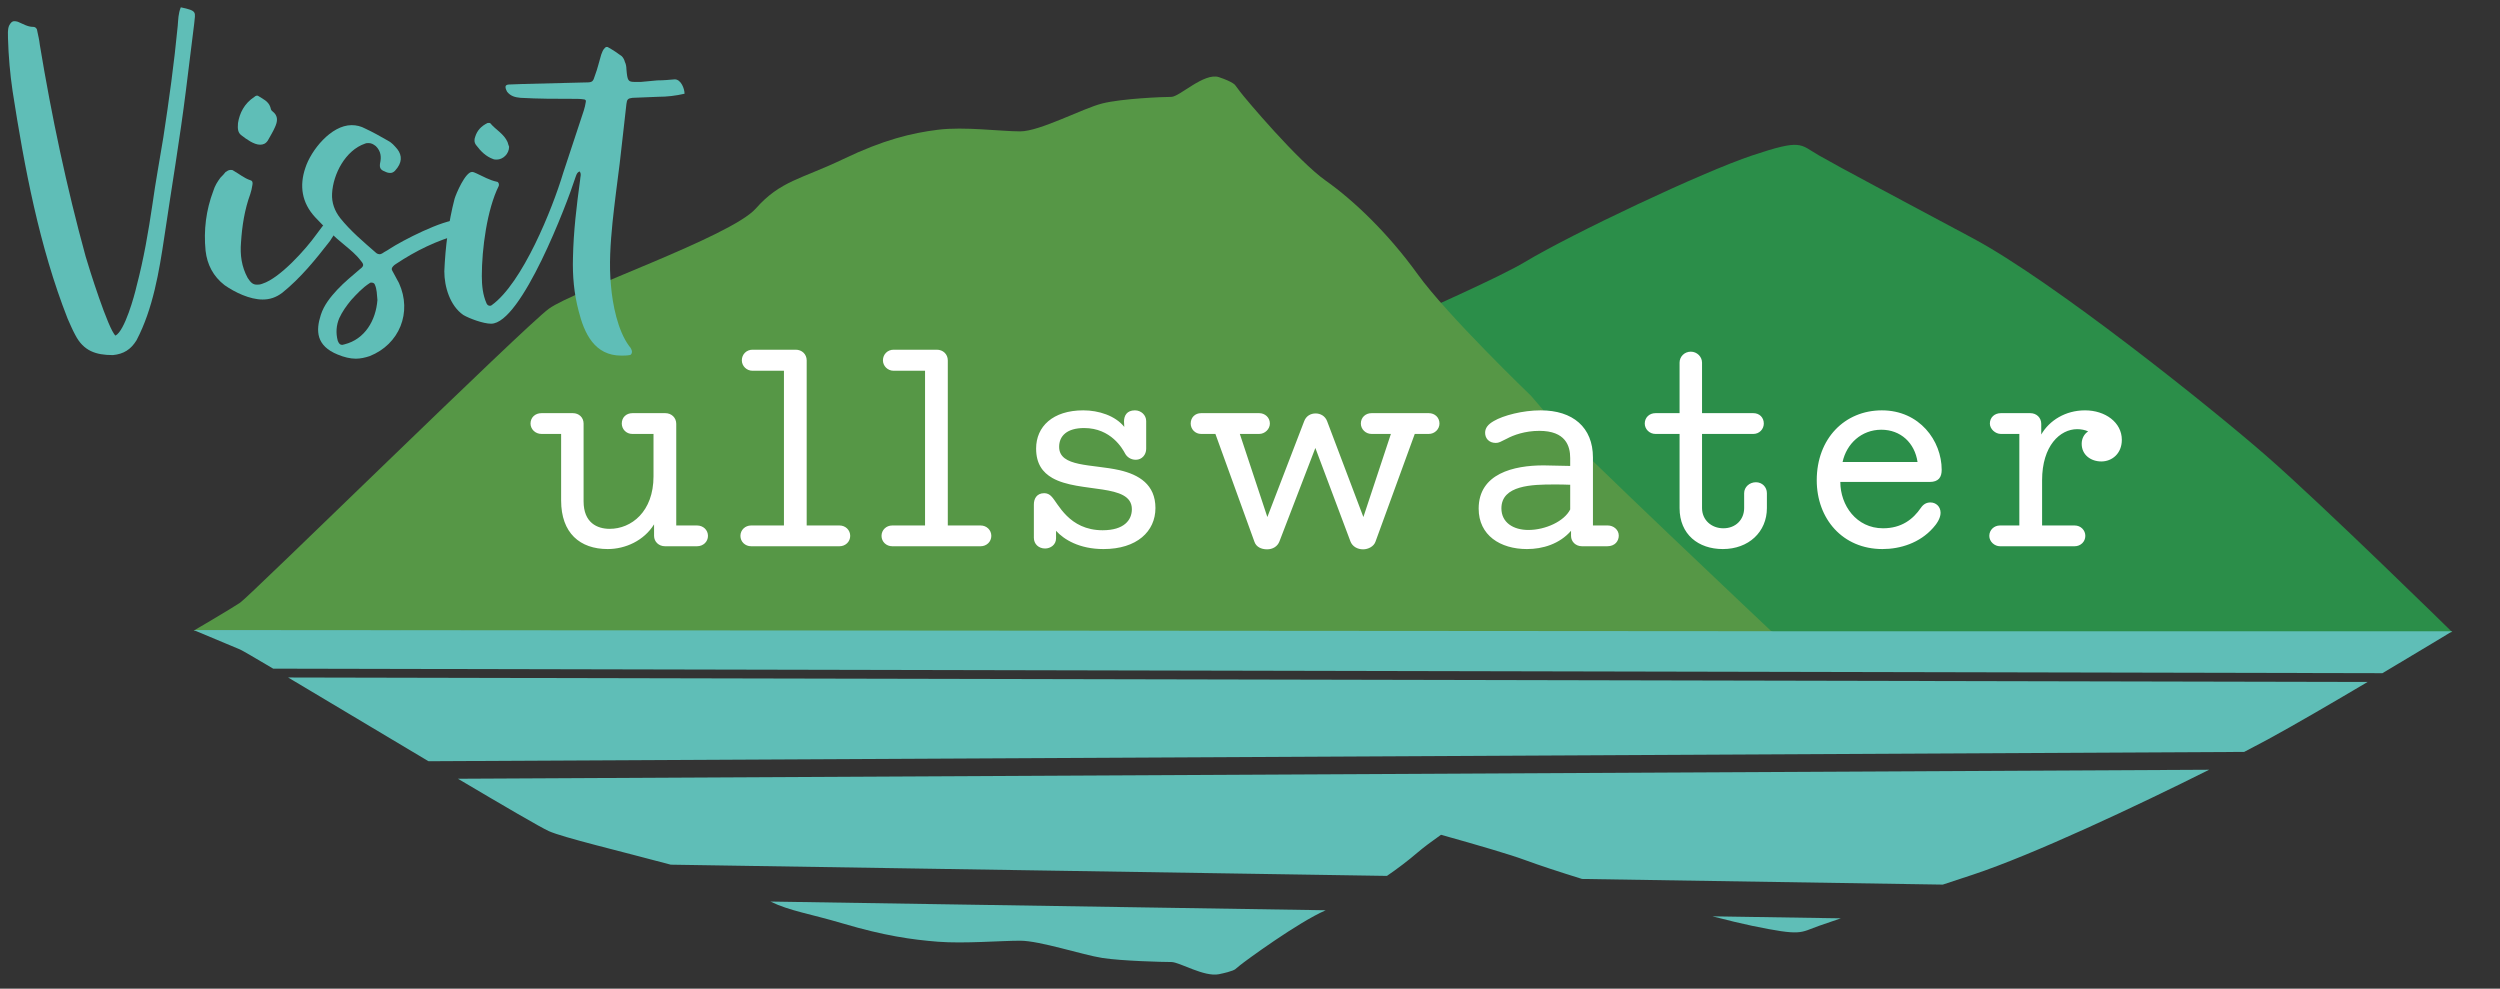
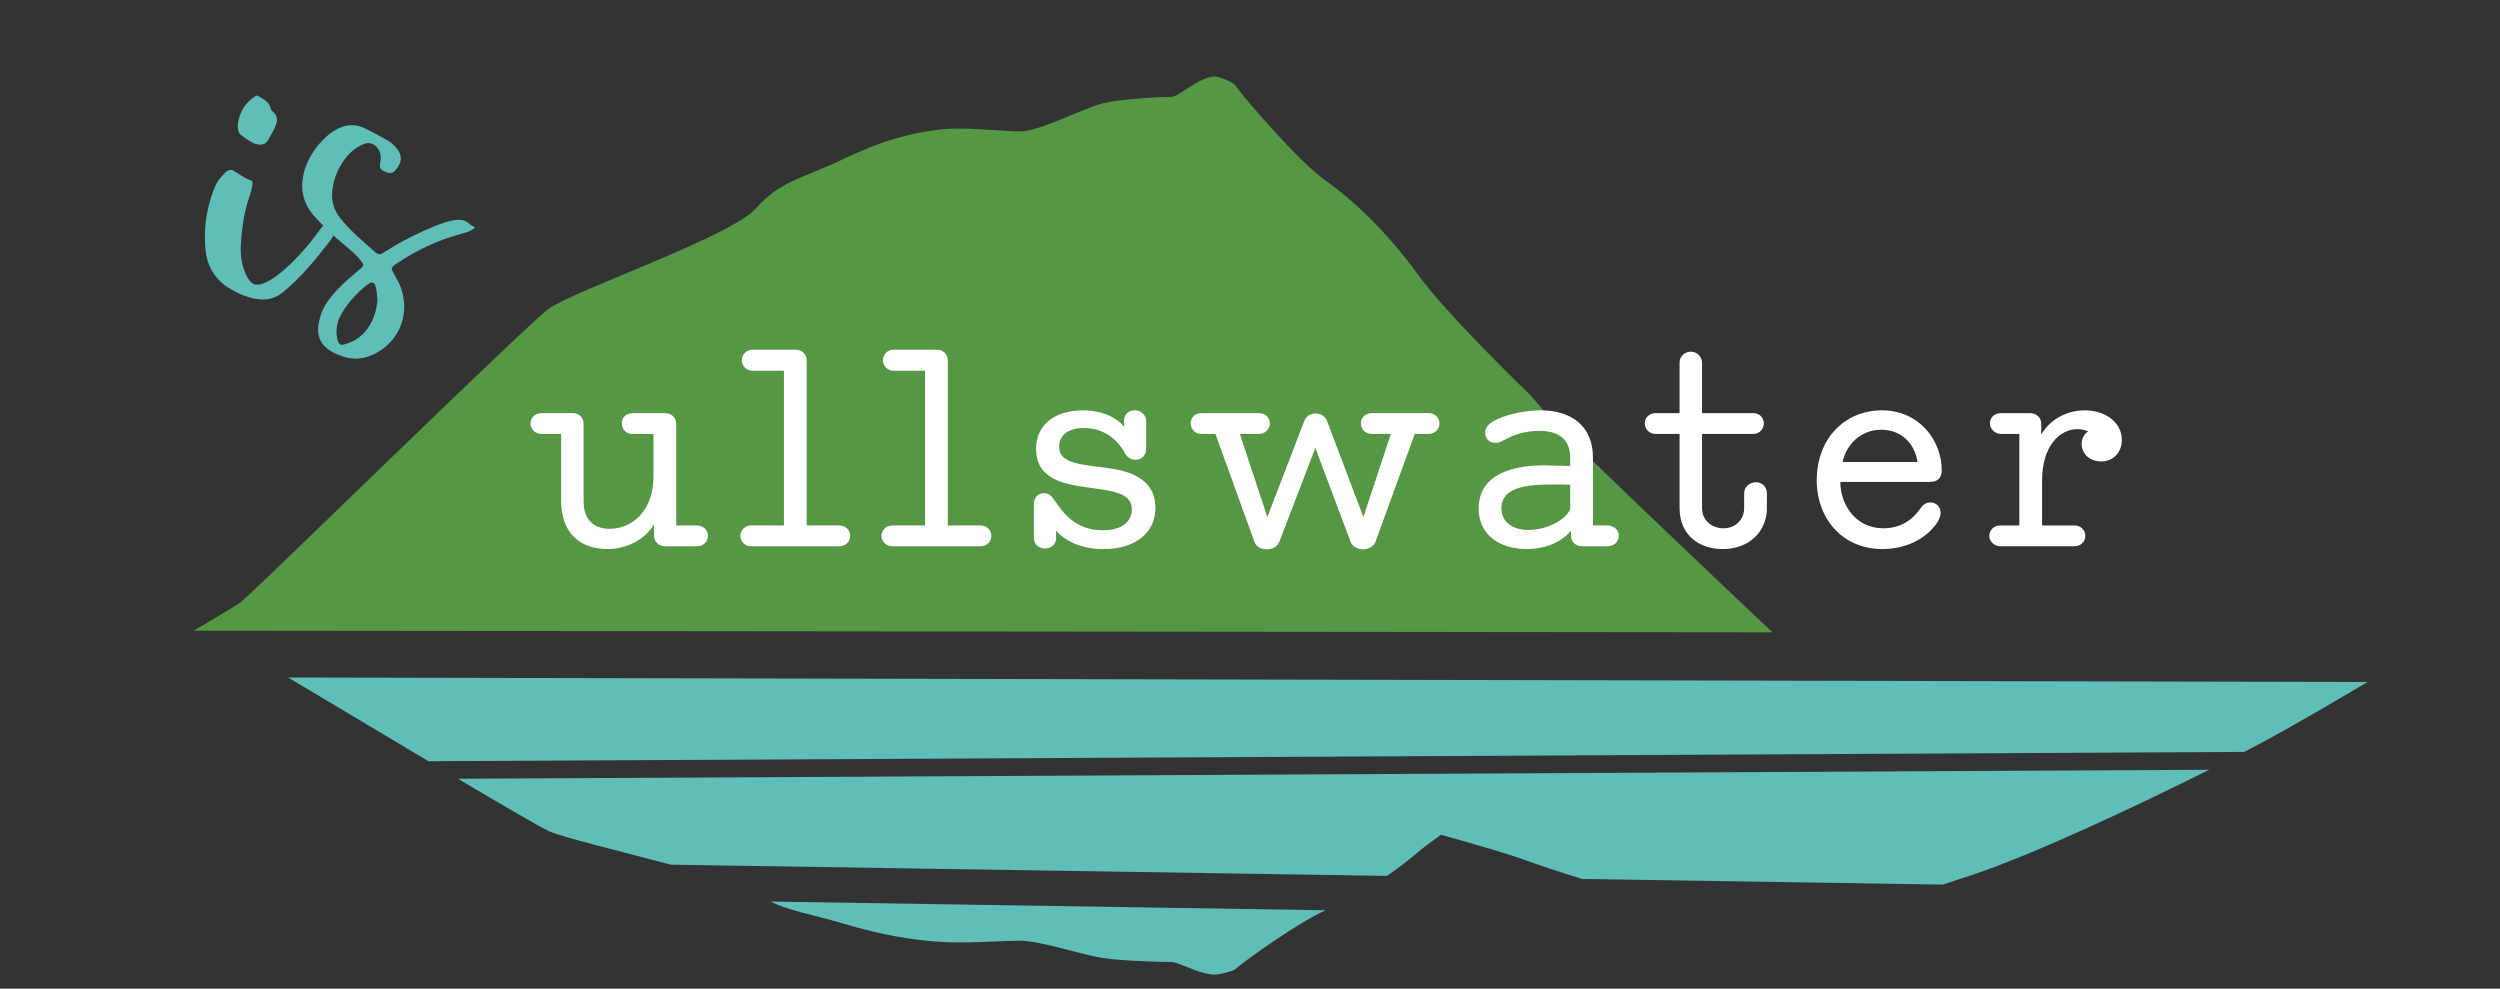
<svg xmlns="http://www.w3.org/2000/svg" width="100%" height="100%" viewBox="0 0 220 87" version="1.1" xml:space="preserve" style="fill-rule:evenodd;clip-rule:evenodd;stroke-linejoin:round;stroke-miterlimit:2;">
  <rect x="0" y="0" width="220" height="87" fill="#333333" stroke="none" />
  <g id="Page-1">
    <g id="Ullswater-logo-01">
-       <path id="Fill-1" d="M215.8,55.633c0,0 -11.275,-11.064 -16.285,-15.449c-5.01,-4.384 -18.878,-15.453 -25.884,-19.206c-6.677,-3.574 -11.7,-6.227 -13.571,-7.306c-1.707,-0.984 -1.461,-1.461 -5.847,-0c-4.385,1.46 -15.864,6.888 -20.04,9.394c-4.176,2.505 -25.471,11.481 -30.272,13.361c-4.801,1.879 -27.432,19.206 -27.432,19.206l139.331,0" style="fill:#2b8e49;" />
      <path id="Fill-2" d="M155.978,55.645c-0,0 -17.781,-16.767 -19.514,-18.791l-1.734,-2.023c0,0 -7.373,-7.083 -9.974,-10.696c-2.603,-3.613 -5.637,-6.504 -8.094,-8.239c-2.459,-1.734 -7.081,-7.226 -7.518,-7.804l-0.432,-0.578c0,0 -0.145,-0.289 -1.444,-0.724c-1.302,-0.433 -3.47,1.736 -4.191,1.736c-0.723,-0 -4.338,0.144 -6.072,0.577c-1.736,0.434 -5.493,2.458 -7.229,2.458c-1.732,-0 -4.912,-0.435 -7.226,-0.144c-2.312,0.288 -4.769,0.865 -8.383,2.601c-3.614,1.734 -5.492,1.878 -7.66,4.336c-2.169,2.458 -16.043,7.227 -18.211,8.817c-2.167,1.59 -26.308,25.294 -27.173,25.871c-0.868,0.579 -4.084,2.458 -4.084,2.458l138.939,0.145" style="fill:#569746;" />
      <path id="ullswater" d="M59.51,37.297c0,-0.544 -0.42,-0.939 -0.964,-0.939l-2.891,-0c-0.543,-0 -0.939,0.371 -0.939,0.914c0,0.494 0.396,0.914 0.915,0.914l1.878,0l-0,3.732c-0,3.113 -1.953,4.62 -3.855,4.62c-1.087,0 -2.298,-0.519 -2.298,-2.421l-0,-6.845c-0,-0.543 -0.42,-0.914 -0.939,-0.914l-2.768,-0c-0.543,-0 -0.963,0.371 -0.963,0.914c-0,0.494 0.42,0.914 0.963,0.914l1.73,0l0,5.857c0,2.866 1.656,4.274 4.102,4.274c1.557,0 3.187,-0.741 4.077,-2.174l-0,1.013c-0,0.519 0.42,0.914 0.964,0.914l2.817,0c0.543,0 0.963,-0.395 0.963,-0.914c0,-0.519 -0.42,-0.914 -0.963,-0.914l-1.829,-0l0,-8.945Zm11.478,-5.584c0,-0.544 -0.42,-0.939 -0.963,-0.939l-3.805,-0c-0.519,-0 -0.939,0.395 -0.939,0.939c-0,0.494 0.42,0.914 0.939,0.914l2.767,-0l-0,13.615l-2.891,-0c-0.519,-0 -0.939,0.395 -0.939,0.914c0,0.519 0.42,0.914 0.939,0.914l7.783,0c0.519,0 0.939,-0.395 0.939,-0.914c0,-0.519 -0.42,-0.914 -0.939,-0.914l-2.891,-0l0,-14.529Zm12.418,-0c-0,-0.544 -0.42,-0.939 -0.964,-0.939l-3.805,-0c-0.519,-0 -0.939,0.395 -0.939,0.939c-0,0.494 0.42,0.914 0.939,0.914l2.767,-0l0,13.615l-2.891,-0c-0.519,-0 -0.939,0.395 -0.939,0.914c0,0.519 0.42,0.914 0.939,0.914l7.784,0c0.519,0 0.939,-0.395 0.939,-0.914c-0,-0.519 -0.42,-0.914 -0.939,-0.914l-2.891,-0l-0,-14.529Zm18.273,12.997c0,-2.076 -1.457,-2.941 -3.162,-3.336c-2.422,-0.544 -5.313,-0.247 -5.313,-2.051c0,-0.964 0.692,-1.655 2.199,-1.655c2.372,-0 3.385,1.828 3.608,2.248c0.148,0.272 0.469,0.544 0.939,0.544c0.543,-0 0.914,-0.445 0.914,-0.964l-0,-2.446c-0,-0.519 -0.445,-0.939 -0.988,-0.939c-0.717,-0 -0.964,0.469 -0.964,0.988l0.025,0.47c-0.791,-0.989 -2.249,-1.458 -3.608,-1.458c-2.693,-0 -4.151,1.433 -4.151,3.36c-0,1.335 0.568,2.101 1.433,2.595c2.397,1.359 6.993,0.42 6.993,2.743c-0,0.963 -0.692,1.853 -2.57,1.853c-2.99,-0 -3.929,-2.397 -4.497,-2.965c-0.173,-0.198 -0.395,-0.297 -0.643,-0.297c-0.667,0 -0.914,0.494 -0.914,0.989l0,2.94c0,0.544 0.42,0.939 0.989,0.939c0.469,-0 0.963,-0.321 0.963,-0.89l0,-0.667c0.692,0.766 2.051,1.606 4.176,1.606c2.941,0 4.571,-1.556 4.571,-3.607Zm15.111,-7.635c-0.173,-0.47 -0.593,-0.692 -1.013,-0.692c-0.445,-0 -0.84,0.222 -1.013,0.692l-3.237,8.425l-2.422,-7.314l1.705,0c0.495,0 0.939,-0.42 0.939,-0.914c0,-0.543 -0.444,-0.914 -0.939,-0.914l-5.114,-0c-0.519,-0 -0.915,0.371 -0.915,0.914c0,0.494 0.396,0.914 0.915,0.914l1.26,0l3.434,9.489c0.149,0.445 0.593,0.667 1.112,0.667c0.494,0 0.915,-0.247 1.087,-0.692l3.163,-8.228l3.089,8.228c0.173,0.445 0.618,0.692 1.112,0.692c0.445,0 0.939,-0.247 1.087,-0.667l3.459,-9.489l1.236,0c0.519,0 0.939,-0.42 0.939,-0.914c-0,-0.543 -0.42,-0.914 -0.939,-0.914l-5.041,-0c-0.519,-0 -0.939,0.371 -0.939,0.914c0,0.494 0.42,0.914 0.939,0.914l1.705,0l-2.421,7.314l-3.188,-8.425Zm21.387,7.758c-0.519,1.038 -2.174,1.804 -3.682,1.804c-1.309,0 -2.372,-0.642 -2.372,-1.903c0,-2.05 2.743,-2.1 4.621,-2.1c0.469,0 0.964,0 1.433,0.025l0,2.174Zm0.074,2.323c0,0.519 0.42,0.914 0.964,0.914l2.224,0c0.692,0 1.013,-0.469 1.013,-0.939c-0,-0.519 -0.47,-0.889 -0.964,-0.889l-1.309,-0l-0,-5.98c-0,-2.669 -1.78,-4.151 -4.596,-4.151c-1.582,-0 -3.287,0.445 -4.127,0.939c-0.519,0.296 -0.766,0.618 -0.766,1.038c0,0.469 0.321,0.889 0.939,0.889c0.272,0 0.42,-0.099 0.964,-0.37c0.593,-0.322 1.606,-0.692 2.866,-0.692c2.323,-0 2.718,1.334 2.718,2.396l0,0.692l-2.347,-0.049c-2.62,-0 -5.708,0.717 -5.708,3.805c-0,2.348 1.902,3.558 4.25,3.558c1.384,0 2.866,-0.444 3.879,-1.606l0,0.445Zm11.528,-15.246c0,-0.519 -0.445,-0.963 -0.988,-0.963c-0.569,-0 -0.989,0.444 -0.989,0.963l0,4.448l-2.125,-0c-0.519,-0 -0.939,0.371 -0.939,0.914c0,0.494 0.42,0.914 0.939,0.914l2.125,0l0,6.524c0,2.322 1.656,3.607 3.806,3.607c2.273,0 3.879,-1.507 3.879,-3.607l-0,-1.31c-0,-0.543 -0.42,-0.963 -0.964,-0.963c-0.568,-0 -1.038,0.42 -1.038,0.963l0,1.31c0,1.013 -0.741,1.779 -1.828,1.779c-1.063,-0 -1.878,-0.741 -1.878,-1.779l0,-6.524l4.522,0c0.519,0 0.914,-0.42 0.914,-0.914c0,-0.543 -0.395,-0.914 -0.914,-0.914l-4.522,-0l0,-4.448Zm20.324,14.554c0.297,-0.321 0.668,-0.84 0.668,-1.334c-0,-0.568 -0.42,-0.914 -0.89,-0.914c-0.346,-0 -0.618,0.148 -0.84,0.469c-0.692,1.013 -1.705,1.804 -3.336,1.804c-2.347,-0 -3.756,-2.026 -3.756,-4.077l7.858,-0c0.791,-0 1.062,-0.42 1.062,-1.063c0,-2.569 -1.952,-5.238 -5.263,-5.238c-3.261,-0 -5.732,2.471 -5.732,6.153c-0,3.385 2.273,6.053 5.782,6.053c1.581,0 3.286,-0.543 4.447,-1.853Zm-4.546,-8.648c1.705,-0 2.94,1.161 3.187,2.841l-6.597,0c0.346,-1.606 1.656,-2.841 3.41,-2.841Zm12.145,0.37l0,8.056l-1.704,-0c-0.519,-0 -0.939,0.395 -0.939,0.914c-0,0.519 0.469,0.914 0.939,0.914l6.572,0c0.519,0 0.939,-0.395 0.939,-0.914c0,-0.494 -0.395,-0.914 -0.939,-0.914l-2.866,-0l-0,-3.978c-0,-3.04 1.581,-4.498 3.089,-4.498c0.346,0 0.716,0.075 0.963,0.198c-0.346,0.222 -0.568,0.618 -0.568,1.087c-0,0.989 0.815,1.557 1.73,1.557c0.939,0 1.803,-0.692 1.803,-1.903c0,-1.532 -1.457,-2.594 -3.236,-2.594c-1.73,-0 -3.139,0.889 -3.855,2.125l-0,-0.939c-0,-0.544 -0.42,-0.939 -0.964,-0.939l-2.594,-0c-0.544,-0 -0.964,0.371 -0.964,0.914c-0,0.494 0.494,0.914 0.964,0.914l1.63,0Z" style="fill:#fff;" />
      <path id="Fill-3" d="M173.631,76.965c5.272,-1.746 14.426,-6.048 20.772,-9.227l-154.104,0.792c4.013,2.378 7.264,4.276 7.997,4.608c1.231,0.558 6.237,1.749 10.732,2.953l63.022,0.988c0.925,-0.634 1.84,-1.322 2.706,-2.066c0.524,-0.448 1.243,-0.985 2.053,-1.553c3.374,0.943 6.125,1.756 7.364,2.214c1.195,0.443 2.996,1.036 5.049,1.674l31.741,0.497c0.856,-0.282 1.744,-0.576 2.668,-0.88" style="fill:#5fbeb7;" />
-       <path id="Fill-4" d="M24.041,58.841l185.613,0.399c3.391,-2.017 6.146,-3.687 6.146,-3.687l-59.835,-0l0.013,-0.007l-138.939,-0.103c-0,-0 3.216,1.353 4.084,1.711c0.171,0.07 1.267,0.709 2.918,1.687" style="fill:#5fbeb7;" />
      <path id="Fill-5" d="M37.705,66.988l159.782,-0.82c0.774,-0.401 1.46,-0.763 2.028,-1.07c2.223,-1.202 5.678,-3.216 8.835,-5.085l-182.996,-0.394c3.303,1.964 8.03,4.798 12.351,7.369" style="fill:#5fbeb7;" />
-       <path id="Fill-6" d="M150.695,80.637c1.388,0.359 2.611,0.654 3.518,0.841c4.386,0.903 4.14,0.608 5.847,-0c0.461,-0.164 1.115,-0.388 1.938,-0.665l-11.303,-0.176" style="fill:#5fbeb7;" />
      <path id="Fill-7" d="M67.797,79.337c1.705,0.831 3.482,1.072 6.37,1.928c3.614,1.071 6.071,1.428 8.383,1.607c2.314,0.179 5.494,-0.09 7.226,-0.09c1.736,-0 5.493,1.251 7.229,1.518c1.734,0.268 5.349,0.358 6.072,0.358c0.721,-0 2.889,1.339 4.191,1.072c1.299,-0.268 1.444,-0.448 1.444,-0.448l0.432,-0.356c0.437,-0.358 5.059,-3.75 7.518,-4.822c0.001,-0 0.001,-0.001 0.001,-0.001l-48.866,-0.766" style="fill:#5fbeb7;" />
    </g>
    <g>
-       <path d="M10.161,29.533c-0.634,-0.544 -2.355,-6.022 -2.627,-6.973c-1.675,-6.113 -2.988,-12.316 -4.029,-18.61c-0.046,-0.408 -0.136,-0.815 -0.227,-1.223c0,-0.181 -0.136,-0.362 -0.361,-0.362c-0.497,-0 -0.904,-0.272 -1.356,-0.453c-0.135,-0.045 -0.226,-0.045 -0.316,-0.045c-0.181,-0 -0.316,0.136 -0.452,0.407c-0.135,0.363 -0.09,0.725 -0.09,1.087c0.045,1.585 0.18,3.124 0.406,4.664c1.04,6.701 2.35,13.674 4.841,20.014c0.226,0.498 0.407,0.95 0.679,1.449c0.724,1.399 1.811,1.76 3.305,1.76c0.951,-0.09 1.585,-0.497 2.083,-1.309c1.449,-2.761 1.992,-6.066 2.445,-9.1c0.634,-4.302 1.359,-8.558 1.902,-12.905c0.226,-1.947 0.498,-3.894 0.724,-5.841c0.091,-1.041 0.317,-1.132 -1.177,-1.449c-0.226,0.544 -0.226,1.087 -0.271,1.63c-0.317,3.306 -0.77,6.566 -1.268,9.826c-0.317,1.947 -0.68,3.894 -0.951,5.841c-0.362,2.445 -0.77,4.845 -1.404,7.245c-0.181,0.815 -1.041,3.939 -1.856,4.347Z" style="fill:#5fbeb7;fill-rule:nonzero;" />
      <path d="M29.54,20.205c-0.135,-0.09 -0.271,-0.226 -0.407,-0.317c-0.181,-0.136 -0.317,-0.181 -0.453,-0.181c-0.09,0 -0.181,0.045 -0.317,0.226c-0.181,0.227 -0.362,0.499 -0.543,0.725c-0.906,1.268 -3.17,3.803 -4.709,4.302c-0.227,0.09 -0.363,0.09 -0.498,0.09c-0.363,0 -0.544,-0.181 -0.815,-0.589c-0.544,-0.996 -0.679,-2.037 -0.589,-3.124c0.091,-1.449 0.317,-2.898 0.815,-4.256c0.091,-0.272 0.136,-0.498 0.181,-0.77c0.045,-0.181 0.045,-0.407 -0.181,-0.453c-0.543,-0.181 -0.951,-0.543 -1.448,-0.815c-0.09,-0.09 -0.181,-0.09 -0.271,-0.09c-0.181,-0 -0.316,0.09 -0.452,0.181c-0.136,0.181 -0.271,0.317 -0.452,0.498c-0.271,0.362 -0.497,0.724 -0.633,1.177c-0.633,1.676 -0.859,3.441 -0.678,5.253c0.136,1.222 0.678,2.264 1.673,3.033c0.904,0.631 2.216,1.263 3.348,1.263c0.634,-0 1.177,-0.181 1.72,-0.587c1.63,-1.31 2.944,-2.94 4.211,-4.57c0.181,-0.317 0.453,-0.588 0.498,-0.996Zm-8.597,-9.373c-0.045,0.544 -0,0.861 0.316,1.087c0.407,0.317 1.085,0.815 1.628,0.815c0.271,-0 0.497,-0.091 0.678,-0.362c0.226,-0.408 0.452,-0.77 0.632,-1.178c0.227,-0.498 0.317,-0.996 -0.226,-1.403c-0.135,-0.091 -0.135,-0.227 -0.18,-0.362c-0.181,-0.544 -0.678,-0.725 -1.085,-0.997c-0.091,-0.045 -0.226,0 -0.317,0.091c-0.904,0.589 -1.311,1.449 -1.446,2.309Z" style="fill:#5fbeb7;fill-rule:nonzero;" />
      <path d="M41.811,20.018c-0.226,-0.135 -0.362,-0.181 -0.453,-0.271c-0.316,-0.317 -0.633,-0.408 -0.996,-0.408c-1.403,0 -4.935,1.811 -6.109,2.581c-0.181,0.136 -0.407,0.227 -0.588,0.362c-0.09,0.046 -0.18,0.091 -0.225,0.091c-0.136,-0 -0.272,-0.045 -0.362,-0.136c-1.089,-0.951 -2.222,-1.902 -3.129,-3.034c-0.499,-0.634 -0.771,-1.358 -0.726,-2.173c0.091,-1.721 1.179,-3.804 2.903,-4.392c0.09,-0.046 0.226,-0.046 0.317,-0.046c0.227,0 0.408,0.091 0.635,0.272c0.452,0.453 0.497,0.951 0.362,1.54c-0.046,0.362 0.045,0.543 0.406,0.679c0.181,0.09 0.316,0.136 0.497,0.136c0.136,-0 0.271,-0.046 0.407,-0.181c0.677,-0.725 0.632,-1.359 0.225,-1.902c-0.271,-0.317 -0.496,-0.589 -0.858,-0.769c-0.632,-0.361 -1.266,-0.722 -1.946,-1.038c-0.408,-0.225 -0.816,-0.316 -1.224,-0.316c-1.814,0 -3.576,2.213 -4.073,3.753c-0.543,1.585 -0.316,3.079 0.858,4.347c0.813,0.86 1.674,1.72 2.581,2.445c0.545,0.453 1.044,0.86 1.452,1.404c0.271,0.317 0.271,0.452 -0.091,0.724c-0.682,0.589 -1.362,1.132 -1.997,1.811c-0.588,0.634 -1.175,1.359 -1.446,2.219c-0.451,1.404 -0.406,2.717 1.491,3.487c0.544,0.226 1.088,0.362 1.587,0.362c0.409,-0 0.817,-0.091 1.225,-0.227c2.621,-1.041 3.753,-3.848 2.576,-6.429c-0.181,-0.363 -0.408,-0.725 -0.589,-1.087c-0.09,-0.136 -0.045,-0.272 0.091,-0.408c0.045,-0.045 0.136,-0.135 0.226,-0.181c1.766,-1.177 3.623,-2.083 5.66,-2.626c0.408,-0.136 0.86,-0.181 1.313,-0.589Zm-8.598,6.389c-0.135,1.767 -1.087,3.443 -2.901,3.896c-0.046,-0 -0.136,0.045 -0.182,0.045c-0.227,-0 -0.317,-0.136 -0.408,-0.362c-0.181,-0.68 -0.136,-1.359 0.136,-1.993c0.272,-0.589 0.635,-1.088 1.043,-1.586c0.499,-0.543 0.998,-1.087 1.633,-1.494c0.045,-0.046 0.091,-0.046 0.136,-0.046c0.136,0 0.272,0.046 0.317,0.181c0.181,0.408 0.181,0.861 0.226,1.359Z" style="fill:#5fbeb7;fill-rule:nonzero;" />
-       <path d="M60.24,8.247c0,-0.451 -0.317,-1.264 -0.86,-1.264c-0.498,0.046 -1.042,0.091 -1.54,0.091c-0.498,0.045 -0.996,0.091 -1.449,0.136l-0.498,-0c-0.634,-0 -0.679,-0.091 -0.769,-1.132c-0,-0.227 -0.046,-0.453 -0.136,-0.634c-0.046,-0.181 -0.136,-0.362 -0.272,-0.498c-0.362,-0.272 -0.77,-0.544 -1.177,-0.77c-0.045,-0.045 -0.09,-0.045 -0.135,-0.045c-0.091,-0 -0.136,0.045 -0.181,0.09c-0.181,0.181 -0.226,0.363 -0.317,0.589c-0.181,0.589 -0.316,1.223 -0.542,1.811c-0.181,0.589 -0.226,0.634 -0.859,0.634c-1.81,0.045 -3.622,0.091 -5.48,0.136c-0.408,-0 -0.816,0.045 -1.224,0.045c-0.135,0 -0.317,0.045 -0.317,0.225c0,0.136 0.091,0.316 0.136,0.406c0.317,0.406 0.725,0.496 1.178,0.541c1.586,0.09 3.127,0.09 4.713,0.09c0.271,0 0.587,0 0.858,0.046c0.136,-0 0.226,0.09 0.181,0.226c-0.045,0.272 -0.09,0.499 -0.181,0.77c-0.587,1.812 -1.221,3.669 -1.81,5.481c-0.951,3.17 -3.579,9.693 -6.298,11.64c-0.045,0.046 -0.136,0.046 -0.181,0.046c-0.091,-0 -0.227,-0.091 -0.272,-0.227c-0.317,-0.725 -0.408,-1.54 -0.408,-2.4c-0,-2.356 0.453,-5.843 1.495,-7.927c0.046,-0.181 -0.045,-0.362 -0.181,-0.362c-0.634,-0.136 -1.178,-0.453 -1.766,-0.725c-0.181,-0.09 -0.317,-0.136 -0.407,-0.136c-0.588,0 -1.401,1.903 -1.537,2.356c-0.542,2.083 -0.813,4.257 -0.904,6.386c0,1.359 0.497,3.035 1.673,3.847c0.542,0.316 1.763,0.767 2.443,0.767c2.673,-0 6.706,-10.638 7.385,-12.767c0.09,-0.226 0.136,-0.543 0.407,-0.634c0.181,0.226 0.045,0.498 0.045,0.725c-0.316,2.31 -0.588,4.574 -0.633,6.884c-0.045,1.586 0.091,3.126 0.497,4.664c0.498,1.988 1.402,3.935 3.754,3.935c0.226,0 0.498,0 0.724,-0.045c0.181,-0 0.272,-0.272 0.181,-0.453c-0.045,-0.136 -0.135,-0.272 -0.226,-0.362c-0.996,-1.359 -1.449,-3.662 -1.585,-5.293c-0.181,-1.857 -0.045,-3.714 0.136,-5.571c0.181,-1.721 0.408,-3.442 0.634,-5.209c0.181,-1.721 0.407,-3.442 0.589,-5.209c0.045,-0.407 0.135,-0.498 0.543,-0.543c0.77,-0.045 1.494,-0.045 2.264,-0.091c0.77,0 1.539,-0.09 2.309,-0.27Zm-15.439,4.664c-0.045,-0.091 -0.09,-0.272 -0.135,-0.408c-0.318,-0.725 -1.043,-1.087 -1.496,-1.63c-0.045,-0.091 -0.226,-0.046 -0.272,-0.046c-0.543,0.272 -0.905,0.634 -1.086,1.223c-0.09,0.227 -0.09,0.498 0.091,0.725c0.407,0.543 0.859,0.996 1.494,1.223c0.09,0.045 0.226,0.045 0.317,0.045c0.544,0 1.087,-0.498 1.087,-1.132Z" style="fill:#5fbeb7;fill-rule:nonzero;" />
    </g>
  </g>
</svg>